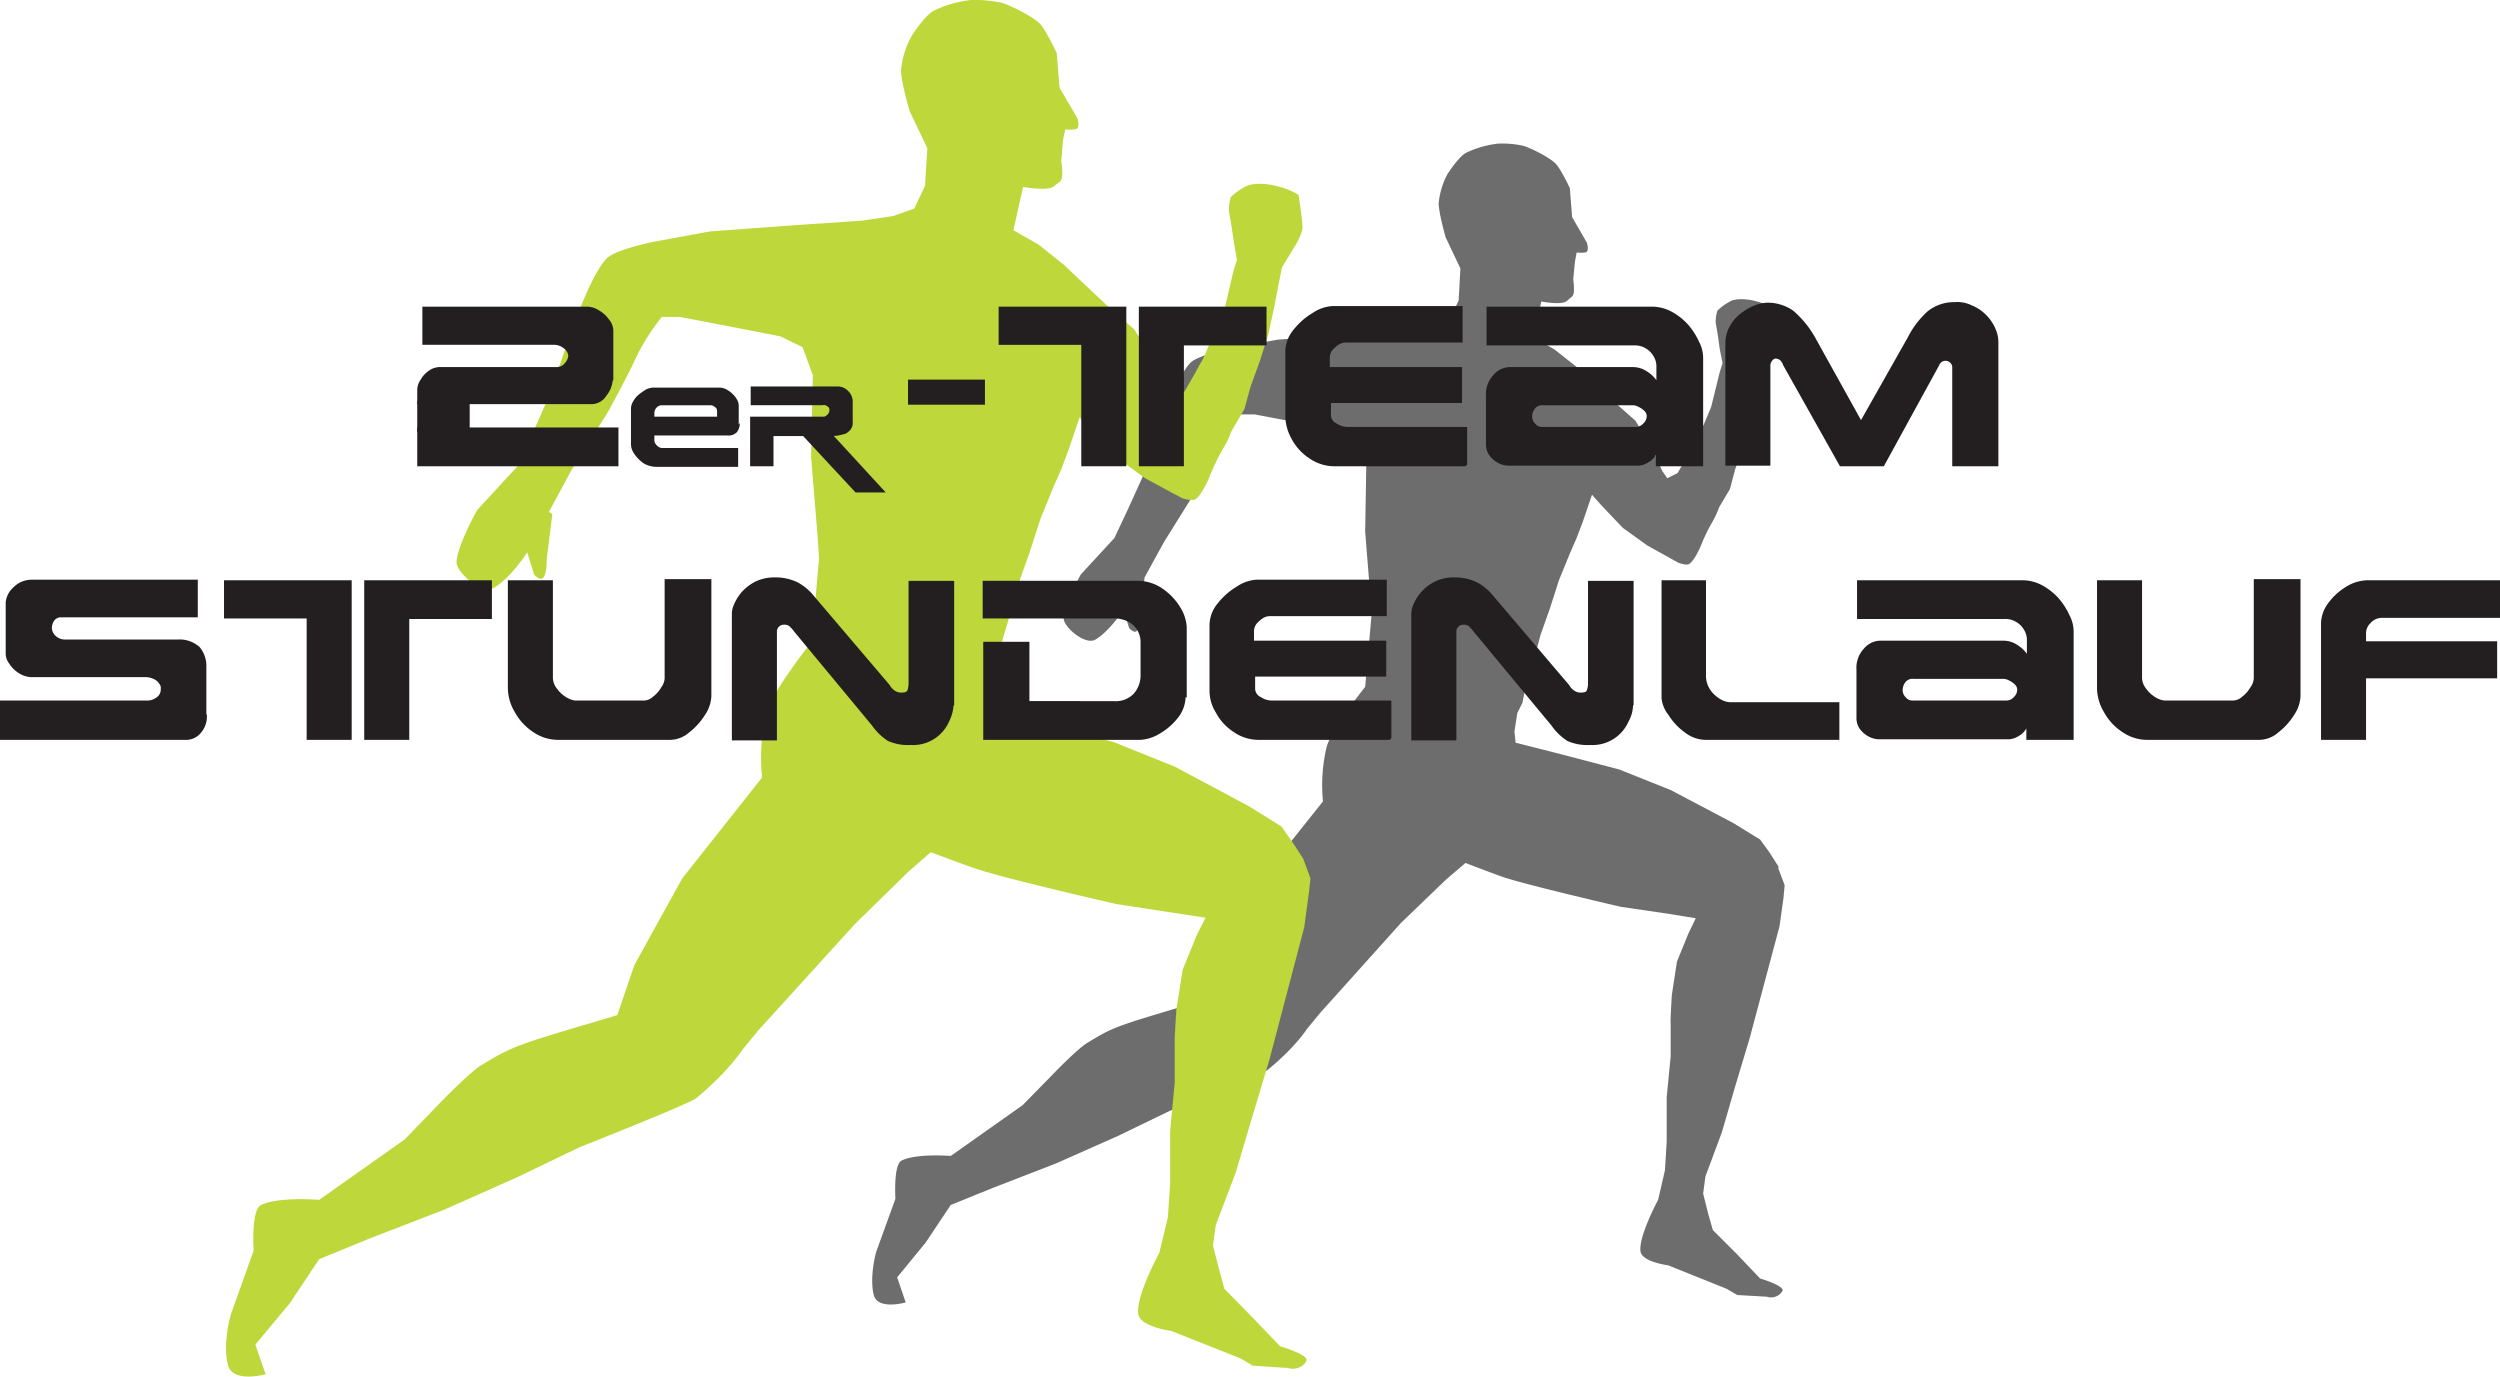
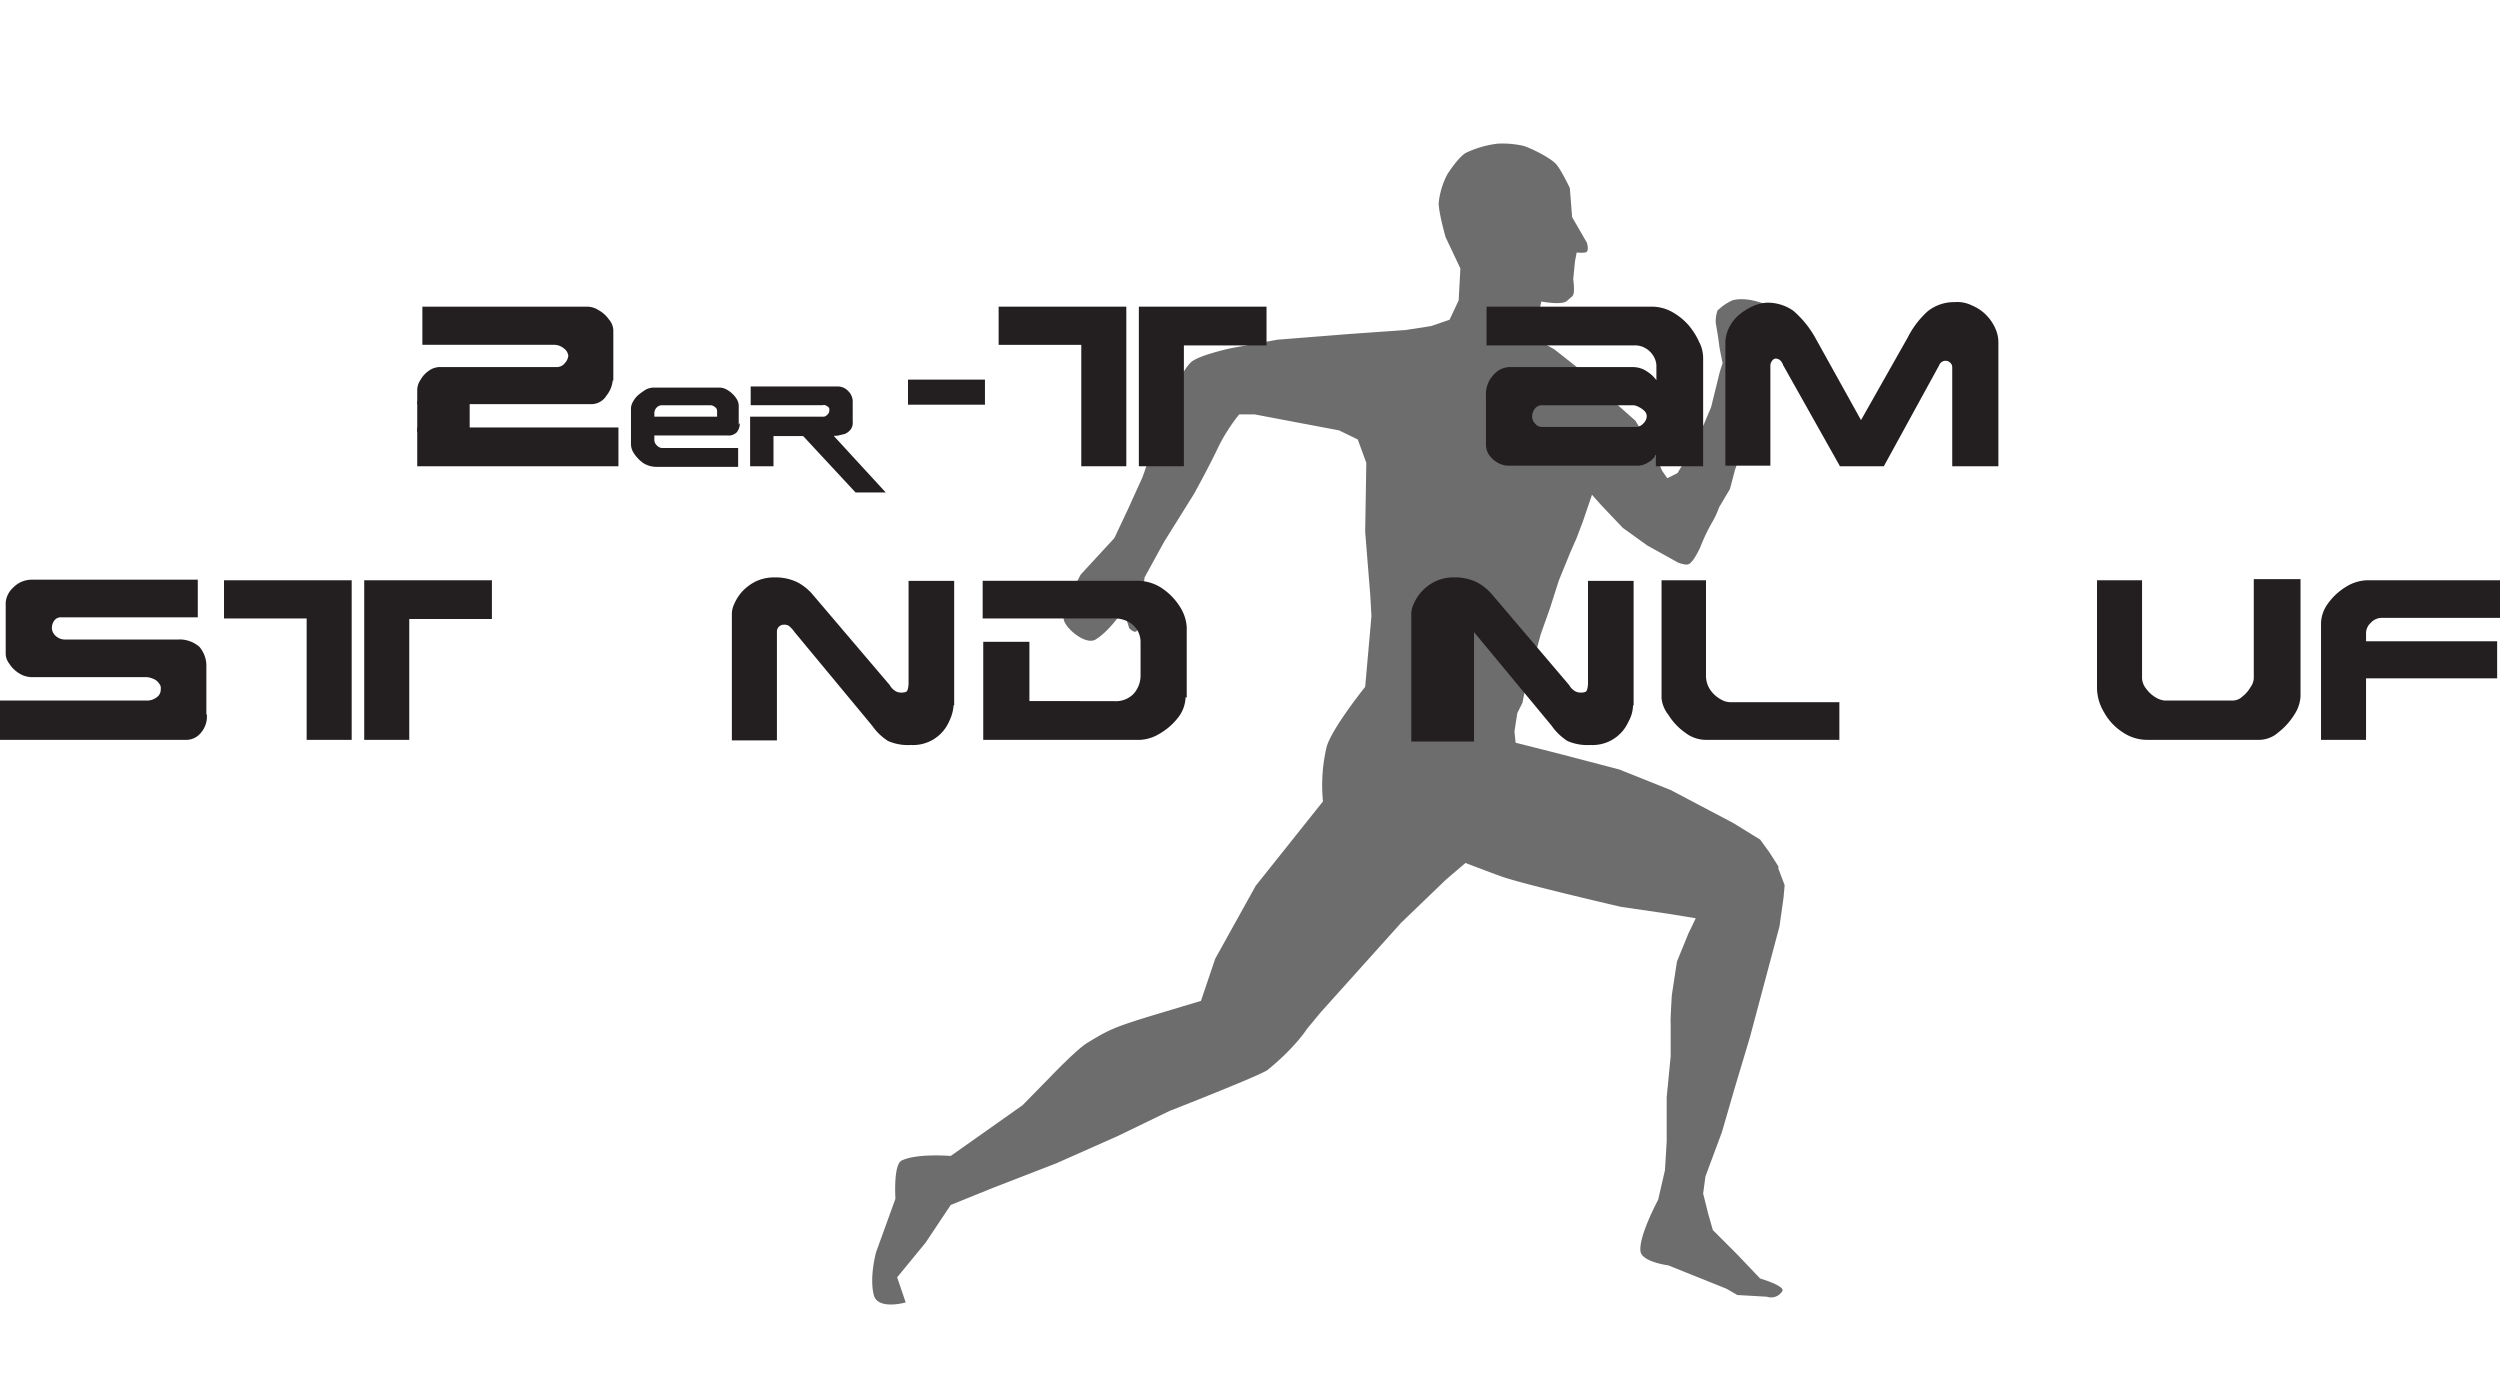
<svg xmlns="http://www.w3.org/2000/svg" width="582" height="320.458" viewBox="0 0 582 320.458">
  <g id="TeamLaufTITEL" transform="translate(-72.7 -14.2)">
    <path id="Pfad_41" data-name="Pfad 41" d="M436.677,208.188l1.46,3.848-.265,2.919-.929,6.635-6.9,25.875-3.583,11.943-2.919,10.085-3.848,10.35-.531,3.981,1.194,4.777,1.062,3.715,5.573,5.573,5.44,5.706s5.839,1.725,5.175,2.919a3.053,3.053,0,0,1-3.583,1.327l-6.9-.4-2.521-1.46-13.535-5.44s-6.237-.8-6.5-3.317c-.4-3.583,4.114-11.943,4.114-11.943l1.592-6.9.4-6.635V261.4l.929-9.554v-7.7c-.133,0,.265-6.5.265-6.5l1.194-7.829,2.654-6.5,1.725-3.583-6.5-1.062-10.881-1.592s-22.425-5.175-27.733-7.033c-3.317-1.194-8.492-3.185-8.492-3.185l-4.512,3.848-10.483,10.085-18.71,20.833-3.185,3.848s-2.654,4.246-9.156,9.554c-1.46,1.194-22.824,9.554-22.824,9.554l-12.075,5.839-14.331,6.369L253.823,282.5,244,286.478l-5.839,8.758-6.635,8.094,1.99,5.839s-6.5,1.858-7.431-1.725c-1.062-4.246.531-9.952.531-9.952l4.512-12.473s-.531-7.962,1.46-8.891C236.175,274.4,244,275.066,244,275.066l16.72-11.81,6.767-6.9s5.839-6.1,8.227-7.564c6.5-3.981,6.635-3.848,26.539-9.819l3.317-9.819L315,212.169l15.658-19.639a38.57,38.57,0,0,1,.8-12.473c.929-4.114,9.023-14.2,9.023-14.2l1.46-16.454-.265-4.777-1.194-14.862.265-16.056-1.99-5.441-4.379-2.123-9.156-1.725-10.483-1.99h-3.583a41.21,41.21,0,0,0-4.777,7.431c-2.256,4.777-5.706,11.014-5.706,11.014l-7.033,11.279-4.512,8.227-1.062,8.891s0,3.185-.929,3.715c-.663.265-1.592-.8-1.592-.8l-1.327-4.246s-3.185,4.91-6.5,6.9c-2.388,1.46-7.431-2.919-7.431-4.91,0-3.052,3.981-10.218,3.981-10.218l7.829-8.492,3.185-6.767,3.317-7.3.531-1.46,3.185-9.421s4.379-13.137,7.7-16.056c1.858-1.592,9.156-3.185,9.156-3.185l10.881-1.99,16.72-1.327,13.137-.929,5.971-.929,4.246-1.46,2.123-4.512.4-7.431-3.45-7.3s-1.725-6.1-1.592-8.094a18.527,18.527,0,0,1,1.99-6.5c.929-1.46,2.919-4.246,4.379-5.042a23.9,23.9,0,0,1,7.431-2.123,22.757,22.757,0,0,1,5.971.531c1.99.663,5.971,2.654,7.431,4.114,1.194,1.194,3.317,5.706,3.317,5.706l.531,6.767,3.45,5.971s.663,2.123-.4,2.256a7.974,7.974,0,0,1-1.99,0l-.4,2.123-.4,4.114s.4,2.787,0,3.583c-.265.531,0,.133-1.46,1.46-1.194,1.062-5.971.133-5.971.133l-.929,4.379-.929,3.981,4.91,2.787,5.042,3.981,8.094,7.564,5.706,5.042,3.848,6.237,1.46,3.317.929,2.123,1.194,1.725,2.388-1.194,2.123-3.583.929-1.592a6.734,6.734,0,0,0,1.062-1.99c.663-1.46,1.99-4.114,1.99-4.114l1.725-4.114,1.99-8.094.663-2.123-.663-3.317-.4-2.919-.531-3.185a8.144,8.144,0,0,1,.4-2.787,12.361,12.361,0,0,1,3.45-2.389c3.185-.929,7.829.663,9.819,1.99,0,0,.8,4.777.8,6.369a11.454,11.454,0,0,1-1.194,3.185l-2.787,4.644L431.9,95.4l-.8,4.114-1.194,5.706-1.592,5.175-1.725,4.91-1.194,4.512-2.521,4.246a19.99,19.99,0,0,1-1.592,3.45,41.873,41.873,0,0,0-2.787,5.839s-1.592,3.583-2.787,3.981c-.664.265-2.389-.4-2.389-.4l-3.317-1.858-3.848-2.123-5.706-4.114-5.042-5.308-2.123-2.389-2.123,6.237-1.46,3.848-1.46,3.317-2.654,6.5-2.123,6.635-2.123,5.971-1.46,5.441-2.123,7.166-.663,3.317-1.194,2.389-.664,4.246.265,2.654,9.952,2.521,14.2,3.715,11.943,4.777,14.6,7.7,6.237,3.848,2.123,2.919,2.123,3.317Z" transform="translate(50.031 8.239)" fill="#6d6d6d" />
-     <path id="Pfad_42" data-name="Pfad 42" d="M188.316,133.891l-1.327,10.616s.133,3.848-1.062,4.379c-.663.4-1.858-.929-1.858-.929l-1.592-5.175s-3.715,5.839-7.7,8.227c-2.919,1.725-8.758-3.583-8.758-5.839,0-3.583,4.777-12.208,4.777-12.208l9.289-10.085,3.715-7.962,3.848-8.758.663-1.725,3.715-11.146s5.308-15.658,9.156-19.108c2.256-1.99,10.881-3.715,10.881-3.715l13-2.389,19.9-1.46,15.658-1.062,7.033-1.062,4.91-1.725,2.521-5.308.531-8.758-4.114-8.625s-2.123-7.166-1.99-9.687a20.017,20.017,0,0,1,2.389-7.7c1.062-1.725,3.45-5.042,5.175-5.971a25.4,25.4,0,0,1,8.891-2.521,30.851,30.851,0,0,1,7.033.663c2.389.8,7.166,3.185,8.891,4.91,1.327,1.46,3.848,6.767,3.848,6.767l.663,8.094,4.114,7.033s.929,2.521-.531,2.654a9.813,9.813,0,0,1-2.256,0l-.531,2.521-.4,4.91s.531,3.317,0,4.246c-.265.663-.133.265-1.725,1.592-1.46,1.194-7.166.133-7.166.133l-1.194,5.308-1.062,4.777,5.839,3.317,5.971,4.777,9.554,9.023L323.8,90.9l4.644,7.431,1.725,3.848,1.062,2.521,1.46,2.123,2.787-1.46L338,100.982l1.062-1.99a11.855,11.855,0,0,0,1.194-2.256c.663-1.725,2.256-4.91,2.256-4.91l2.123-4.91,2.256-9.687.8-2.521-.663-3.848-.531-3.583-.663-3.848a11.535,11.535,0,0,1,.4-3.317,14.1,14.1,0,0,1,4.114-2.787c3.848-1.062,9.289.663,11.677,2.256,0,0,.929,5.706.929,7.7,0,1.062-1.46,3.715-1.46,3.715l-3.317,5.44-.8,3.981-.929,4.91-1.46,6.767-1.99,6.237-2.123,5.839-1.46,5.308-3.052,5.175a17.154,17.154,0,0,1-1.99,4.114,58.063,58.063,0,0,0-3.317,7.033s-1.858,4.246-3.317,4.777a6.832,6.832,0,0,1-2.787-.4l-3.981-2.123-4.644-2.521-6.767-4.91-5.971-6.369-2.521-2.919-2.521,7.431-1.725,4.644-1.725,3.848-3.185,7.829-2.521,7.829-2.521,7.033-1.725,6.369-2.521,8.492-.663,3.848-1.46,2.787-.663,4.91.4,3.185,11.943,3.052,16.852,4.379,14.2,5.706,17.383,9.289,7.431,4.644,2.521,3.583,2.521,3.848,1.725,4.644-.4,3.583-1.062,7.829-8.094,30.785L351,275.078l-3.583,12.075-4.644,12.208-.663,4.777,1.46,5.706,1.194,4.379,6.5,6.635,6.5,6.767s6.9,1.99,6.1,3.45a3.641,3.641,0,0,1-4.246,1.592l-8.227-.531-2.919-1.725-16.056-6.369s-7.3-.929-7.7-3.981c-.531-4.246,4.91-14.2,4.91-14.2l1.99-8.227.531-7.962V277.467l1.062-11.279V256.9c-.133,0,.4-7.829.4-7.829l1.46-9.156,3.185-7.829,2.123-4.246-7.829-1.194-13-1.99s-26.672-6.1-33.041-8.36c-3.848-1.327-10.085-3.715-10.085-3.715l-5.308,4.644L258.777,229.3,236.351,253.98l-3.715,4.512s-3.185,5.042-10.881,11.412c-1.725,1.327-27.2,11.412-27.2,11.412l-14.331,6.9-16.985,7.564-17.516,6.767-11.677,4.777-6.9,10.35-7.962,9.554,2.389,6.9s-7.7,2.123-8.758-2.123c-1.327-5.042.663-11.81.663-11.81l5.308-14.862s-.663-9.421,1.725-10.616c4.246-1.99,13.535-1.194,13.535-1.194l19.9-14.066,7.962-8.227s7.033-7.3,9.819-9.023c7.7-4.644,7.962-4.644,31.714-11.677l3.981-11.677,11.146-20.17L237.148,195.2a44.542,44.542,0,0,1,.929-14.729c1.062-4.91,10.616-16.852,10.616-16.852l1.725-19.506-.4-5.706-1.46-17.781.4-19.108-2.389-6.5-5.175-2.521-10.881-2.123-12.473-2.389h-4.246a50.333,50.333,0,0,0-5.706,8.891c-2.654,5.706-6.767,13.137-6.767,13.137l-8.492,13.535-5.308,9.819Z" transform="translate(12.966 0)" fill="#bed73b" />
    <g id="Gruppe_982" data-name="Gruppe 982" transform="translate(72.7 84.528)">
      <path id="Pfad_43" data-name="Pfad 43" d="M191.414,85.118a6.622,6.622,0,0,1-1.46,3.583,4.127,4.127,0,0,1-3.317,1.99H145.9V87.373a4.281,4.281,0,0,1,.8-2.389,6.142,6.142,0,0,1,1.99-2.123,4.369,4.369,0,0,1,2.521-.8h27.2a2.317,2.317,0,0,0,1.858-.929,2.853,2.853,0,0,0,.8-1.725A2.489,2.489,0,0,0,180,77.687a3.529,3.529,0,0,0-2.123-.8H147.094V68h38.482a5.054,5.054,0,0,1,2.521.8,7.271,7.271,0,0,1,2.389,2.123,4.175,4.175,0,0,1,1.062,2.521V85.25Zm1.327,20.037H145.9V96.131h46.841Z" transform="translate(-48.767 -66.938)" fill="#231f20" />
      <path id="Pfad_44" data-name="Pfad 44" d="M208.745,90.427a3.671,3.671,0,0,1-.663,2.123,2.732,2.732,0,0,1-2.256.8H188.84v.929a1.7,1.7,0,0,0,.531,1.327,1.834,1.834,0,0,0,1.194.663h17.781v4.379H189.5a5.7,5.7,0,0,1-3.317-.929,8.457,8.457,0,0,1-2.123-2.256,3.867,3.867,0,0,1-.663-2.123V87.242a3.317,3.317,0,0,1,.531-1.858,5.31,5.31,0,0,1,1.327-1.592,13.462,13.462,0,0,1,1.725-1.194,4.086,4.086,0,0,1,1.725-.4H204.1a3.46,3.46,0,0,1,1.46.4,5.893,5.893,0,0,1,1.46,1.062,5.2,5.2,0,0,1,1.062,1.327,2.967,2.967,0,0,1,.4,1.327v4.512Zm-5.308-2.787a1,1,0,0,0-.531-.929,1.507,1.507,0,0,0-1.062-.4H190.7a1.7,1.7,0,0,0-1.327.531,1.9,1.9,0,0,0-.531,1.327v.8h14.6V87.64Z" transform="translate(-36.507 -62.296)" fill="#231f20" />
      <path id="Pfad_45" data-name="Pfad 45" d="M235.749,106.681h-6.9L216.641,93.544h-6.9v7.033H204.3V89.033h16.852a1.211,1.211,0,0,0,1.062-.4,1.379,1.379,0,0,0,.531-1.062c0-.531,0-.531-.265-.8a2.9,2.9,0,0,0-.663-.4c-.265-.133-.531,0-.8,0H204.433V82h20.3a3.323,3.323,0,0,1,2.389,1.062,3.4,3.4,0,0,1,1.062,2.521v4.644a2.594,2.594,0,0,1-.531,1.858,3.659,3.659,0,0,1-1.194.929c-.4.133-1.062.265-1.592.4s-.929,0-1.062.133l12.075,13.137Z" transform="translate(-29.673 -62.361)" fill="#231f20" />
      <path id="Pfad_46" data-name="Pfad 46" d="M232,86.639V80.8h17.914v5.839Z" transform="translate(-20.617 -62.753)" fill="#231f20" />
      <path id="Pfad_47" data-name="Pfad 47" d="M277.624,105.155H267.141V76.891H247.9V68h29.724Zm32.643-28.131H291.026v28.131H280.543V68h29.724Z" transform="translate(-15.418 -66.938)" fill="#231f20" />
-       <path id="Pfad_48" data-name="Pfad 48" d="M340.132,105.187h-30.52a10.177,10.177,0,0,1-5.839-1.858,12.2,12.2,0,0,1-4.114-4.512,11.318,11.318,0,0,1-1.46-5.042V78.25a8.046,8.046,0,0,1,1.858-4.777,16.247,16.247,0,0,1,4.512-3.981,9.25,9.25,0,0,1,4.512-1.592h30.387v8.492H312.4a3.046,3.046,0,0,0-1.858.531,6.955,6.955,0,0,0-1.46,1.327,2.919,2.919,0,0,0-.531,1.725V82.1h30.785v8.36h-30.52v2.919a2.206,2.206,0,0,0,1.327,1.858,4.69,4.69,0,0,0,2.521.8H340.53v8.758Z" transform="translate(1.027 -66.971)" fill="#231f20" />
      <path id="Pfad_49" data-name="Pfad 49" d="M384.089,105.155H372.943V102.5a4.287,4.287,0,0,1-1.725,1.725,4.63,4.63,0,0,1-2.388.8H338.575a5.407,5.407,0,0,1-2.388-.663,6.247,6.247,0,0,1-1.99-1.725,4.369,4.369,0,0,1-.8-2.521V88.833a6.533,6.533,0,0,1,1.725-4.91,5.105,5.105,0,0,1,3.848-1.858H367.5a5.915,5.915,0,0,1,3.45,1.062,7.768,7.768,0,0,1,2.123,1.99v-3.45a4.405,4.405,0,0,0-.663-2.123,4.989,4.989,0,0,0-1.858-1.858,4.836,4.836,0,0,0-2.787-.663H333.533V68h38.482a9.682,9.682,0,0,1,4.644,1.194,14.48,14.48,0,0,1,3.848,3.052,16.558,16.558,0,0,1,2.521,3.981,8.085,8.085,0,0,1,.929,3.715v25.212ZM370.82,93.61a1.7,1.7,0,0,0-.531-1.327,4.766,4.766,0,0,0-1.327-.929,3.055,3.055,0,0,0-1.194-.4h-21.1a2.1,2.1,0,0,0-1.99.929,3.165,3.165,0,0,0-.531,1.592,2.409,2.409,0,0,0,.8,1.858A1.847,1.847,0,0,0,346.4,96h22.027a2.294,2.294,0,0,0,1.592-.8,2.336,2.336,0,0,0,.8-1.725Z" transform="translate(12.536 -66.938)" fill="#231f20" />
      <path id="Pfad_50" data-name="Pfad 50" d="M438.961,105.416H428.213V82.327a1.371,1.371,0,0,0-.531-1.062,1.433,1.433,0,0,0-.929-.4,1.6,1.6,0,0,0-1.592,1.062l-12.871,23.487H402.072L388.8,81.8c0-.265-.265-.531-.4-.8a2.33,2.33,0,0,0-.663-.531c-.265,0-.4-.133-.531-.133a1.15,1.15,0,0,0-.929.531,1.765,1.765,0,0,0-.4,1.062v23.354H375.4V76.621a8,8,0,0,1,1.062-3.848,8.938,8.938,0,0,1,2.521-2.919A13.221,13.221,0,0,1,382.167,68a9.064,9.064,0,0,1,2.919-.663,10.4,10.4,0,0,1,6.1,1.858,22.938,22.938,0,0,1,5.175,6.369l10.616,19.108,10.881-19.241a21.039,21.039,0,0,1,4.644-6.1,9.835,9.835,0,0,1,6.237-2.123,7.685,7.685,0,0,1,4.114.8,9.8,9.8,0,0,1,3.317,2.256,10.3,10.3,0,0,1,2.123,3.185,7.788,7.788,0,0,1,.663,3.317v28.662Z" transform="translate(26.267 -67.2)" fill="#231f20" />
      <path id="Pfad_51" data-name="Pfad 51" d="M120.868,147.481a5.784,5.784,0,0,1-1.327,3.981,4.447,4.447,0,0,1-3.848,1.725H72.7v-9.156h34.5a3.521,3.521,0,0,0,1.858-.663,2.183,2.183,0,0,0,1.062-1.99,1.572,1.572,0,0,0-.4-1.327,2.772,2.772,0,0,0-1.327-1.062,4.239,4.239,0,0,0-1.858-.4H80.4a5.7,5.7,0,0,1-3.317-.929,7.316,7.316,0,0,1-2.256-2.256,3.851,3.851,0,0,1-.8-2.123V121.208a5.292,5.292,0,0,1,1.725-3.45,6.017,6.017,0,0,1,4.379-1.858h38.614v8.758H86.9a1.892,1.892,0,0,0-1.592.8,2.919,2.919,0,0,0-.531,1.725,2.569,2.569,0,0,0,.8,1.725,3.2,3.2,0,0,0,2.256.929h26.141a6.983,6.983,0,0,1,5.175,1.725,6.807,6.807,0,0,1,1.592,4.644v10.881Z" transform="translate(-72.7 -51.278)" fill="#231f20" />
      <path id="Pfad_52" data-name="Pfad 52" d="M141.724,153.155H131.241V124.891H112V116h29.724Zm32.643-28.131H155.126v28.131H144.643V116h29.724Z" transform="translate(-59.851 -51.245)" fill="#231f20" />
-       <path id="Pfad_53" data-name="Pfad 53" d="M209.172,143.135a8.562,8.562,0,0,1-1.46,4.246A15.624,15.624,0,0,1,204,151.495a6.823,6.823,0,0,1-4.379,1.725H173.477a10.177,10.177,0,0,1-5.839-1.858,12.944,12.944,0,0,1-4.246-4.644,11.063,11.063,0,0,1-1.592-5.44V116.065h10.483v22.425a4.165,4.165,0,0,0,.929,2.787,7.463,7.463,0,0,0,2.123,1.99,5.277,5.277,0,0,0,2.123.8h16.056a3.284,3.284,0,0,0,2.123-.929,7.154,7.154,0,0,0,1.858-2.123,3.851,3.851,0,0,0,.8-2.123V115.8h10.881v27.335Z" transform="translate(-43.569 -51.31)" fill="#231f20" />
      <path id="Pfad_54" data-name="Pfad 54" d="M252.718,145.224a9.944,9.944,0,0,1-1.062,3.848,9.132,9.132,0,0,1-8.891,5.44,11.537,11.537,0,0,1-5.308-.929A13.15,13.15,0,0,1,233.743,150L215.7,128.239a7.725,7.725,0,0,0-1.327-1.46,1.972,1.972,0,0,0-1.194-.265,1.587,1.587,0,0,0-1.592,1.46v25.477H201.1V123.86a5.418,5.418,0,0,1,.531-2.123,10.616,10.616,0,0,1,1.725-2.787,11.1,11.1,0,0,1,3.052-2.389,10,10,0,0,1,4.644-1.062,11.743,11.743,0,0,1,5.44,1.194,12.721,12.721,0,0,1,3.185,2.521l18.179,21.364a3.7,3.7,0,0,0,1.46,1.46,2.625,2.625,0,0,0,1.46.265c.531,0,1.062-.133,1.194-.531a4.949,4.949,0,0,0,.265-1.592V116.3h10.616v29.06Z" transform="translate(-30.72 -51.408)" fill="#231f20" />
      <path id="Pfad_55" data-name="Pfad 55" d="M292.339,143.17a8.1,8.1,0,0,1-1.858,4.91,14.834,14.834,0,0,1-4.379,3.715,9.483,9.483,0,0,1-4.379,1.327H245.233V130.3h10.748v13.8H275.62a5.735,5.735,0,0,0,4.644-1.725,6.356,6.356,0,0,0,1.592-4.379v-7.564a5.35,5.35,0,0,0-.8-2.919,5.571,5.571,0,0,0-2.256-1.99,7.217,7.217,0,0,0-3.583-.663H245.1V116.1h36.093a10.177,10.177,0,0,1,5.839,1.858,14.364,14.364,0,0,1,4.114,4.379,9.883,9.883,0,0,1,1.46,4.512V143.3Z" transform="translate(-16.334 -51.212)" fill="#231f20" />
-       <path id="Pfad_56" data-name="Pfad 56" d="M326.832,153.187h-30.52a10.178,10.178,0,0,1-5.839-1.858,12.2,12.2,0,0,1-4.113-4.512,9.5,9.5,0,0,1-1.46-5.042V126.25a8.046,8.046,0,0,1,1.858-4.777,16.248,16.248,0,0,1,4.512-3.981,9.25,9.25,0,0,1,4.512-1.592h30.387v8.492H299.1a3.046,3.046,0,0,0-1.858.531,6.956,6.956,0,0,0-1.46,1.327,2.919,2.919,0,0,0-.531,1.725V130.1h30.785v8.36h-30.52v2.919a2.206,2.206,0,0,0,1.327,1.858,4.689,4.689,0,0,0,2.521.8H327.23v8.758Z" transform="translate(-3.321 -51.278)" fill="#231f20" />
-       <path id="Pfad_57" data-name="Pfad 57" d="M371.918,145.224a8.055,8.055,0,0,1-1.062,3.848,9.132,9.132,0,0,1-8.891,5.44,11.537,11.537,0,0,1-5.308-.929A13.15,13.15,0,0,1,352.943,150L334.9,128.239a7.724,7.724,0,0,0-1.327-1.46,1.972,1.972,0,0,0-1.194-.265,1.587,1.587,0,0,0-1.592,1.46v25.477H320.3V123.86a5.418,5.418,0,0,1,.531-2.123,10.618,10.618,0,0,1,1.725-2.787,11.1,11.1,0,0,1,3.052-2.389,10,10,0,0,1,4.644-1.062,11.743,11.743,0,0,1,5.44,1.194,12.72,12.72,0,0,1,3.185,2.521l18.179,21.364a3.7,3.7,0,0,0,1.46,1.46,2.625,2.625,0,0,0,1.46.265c.531,0,1.061-.133,1.194-.531a4.948,4.948,0,0,0,.265-1.592V116.3h10.616v29.06Z" transform="translate(8.253 -51.408)" fill="#231f20" />
+       <path id="Pfad_57" data-name="Pfad 57" d="M371.918,145.224a8.055,8.055,0,0,1-1.062,3.848,9.132,9.132,0,0,1-8.891,5.44,11.537,11.537,0,0,1-5.308-.929A13.15,13.15,0,0,1,352.943,150L334.9,128.239v25.477H320.3V123.86a5.418,5.418,0,0,1,.531-2.123,10.618,10.618,0,0,1,1.725-2.787,11.1,11.1,0,0,1,3.052-2.389,10,10,0,0,1,4.644-1.062,11.743,11.743,0,0,1,5.44,1.194,12.72,12.72,0,0,1,3.185,2.521l18.179,21.364a3.7,3.7,0,0,0,1.46,1.46,2.625,2.625,0,0,0,1.46.265c.531,0,1.061-.133,1.194-.531a4.948,4.948,0,0,0,.265-1.592V116.3h10.616v29.06Z" transform="translate(8.253 -51.408)" fill="#231f20" />
      <path id="Pfad_58" data-name="Pfad 58" d="M405.6,153.155H374.55a7.919,7.919,0,0,1-4.91-1.725,14.117,14.117,0,0,1-3.848-4.114,7.391,7.391,0,0,1-1.592-3.848V116h10.35v22.293a5.807,5.807,0,0,0,1.062,3.317A7.273,7.273,0,0,0,378,143.733a4.589,4.589,0,0,0,2.256.663H405.6Z" transform="translate(22.606 -51.245)" fill="#231f20" />
-       <path id="Pfad_59" data-name="Pfad 59" d="M449.089,153.155H437.943V150.5a4.287,4.287,0,0,1-1.725,1.725,4.63,4.63,0,0,1-2.389.8H403.575a5.407,5.407,0,0,1-2.388-.663,6.247,6.247,0,0,1-1.99-1.725,4.369,4.369,0,0,1-.8-2.521V136.833a6.534,6.534,0,0,1,1.725-4.91,5.106,5.106,0,0,1,3.848-1.858H432.5a5.915,5.915,0,0,1,3.45,1.062,7.77,7.77,0,0,1,2.123,1.99v-3.45a4.405,4.405,0,0,0-.664-2.123,4.988,4.988,0,0,0-1.858-1.858,4.836,4.836,0,0,0-2.787-.663H398.533V116h38.482a9.682,9.682,0,0,1,4.644,1.194,14.482,14.482,0,0,1,3.848,3.052,16.554,16.554,0,0,1,2.521,3.981,8.085,8.085,0,0,1,.929,3.715v25.212ZM435.82,141.61a1.7,1.7,0,0,0-.531-1.327,4.766,4.766,0,0,0-1.327-.929,3.056,3.056,0,0,0-1.194-.4h-21.1a2.1,2.1,0,0,0-1.99.929,3.164,3.164,0,0,0-.531,1.592,2.409,2.409,0,0,0,.8,1.858,1.847,1.847,0,0,0,1.46.663h22.027a2.294,2.294,0,0,0,1.592-.8,2.336,2.336,0,0,0,.8-1.725Z" transform="translate(33.787 -51.245)" fill="#231f20" />
      <path id="Pfad_60" data-name="Pfad 60" d="M487.972,143.135a8.562,8.562,0,0,1-1.46,4.246,15.624,15.624,0,0,1-3.715,4.114,6.823,6.823,0,0,1-4.379,1.725H452.277a10.177,10.177,0,0,1-5.839-1.858,12.944,12.944,0,0,1-4.246-4.644,11.063,11.063,0,0,1-1.592-5.44V116.065h10.483v22.425a4.165,4.165,0,0,0,.929,2.787,7.462,7.462,0,0,0,2.123,1.99,5.276,5.276,0,0,0,2.123.8h16.056a3.284,3.284,0,0,0,2.123-.929,7.154,7.154,0,0,0,1.858-2.123,3.852,3.852,0,0,0,.8-2.123V115.8h10.881v27.335Z" transform="translate(47.585 -51.31)" fill="#231f20" />
      <path id="Pfad_61" data-name="Pfad 61" d="M521.566,124.758h-27.6a3.476,3.476,0,0,0-2.521,1.194,3.242,3.242,0,0,0-1.062,2.389V130.2H520.9v8.625h-30.52v14.331H479.9v-27.2a8.111,8.111,0,0,1,1.592-4.512,14.239,14.239,0,0,1,4.114-3.848A9.8,9.8,0,0,1,490.781,116h30.785v8.758Z" transform="translate(60.434 -51.245)" fill="#231f20" />
    </g>
    <rect id="Rechteck_1184" data-name="Rechteck 1184" width="12.208" height="7.166" transform="translate(169.833 107.617)" fill="#231f20" />
  </g>
</svg>